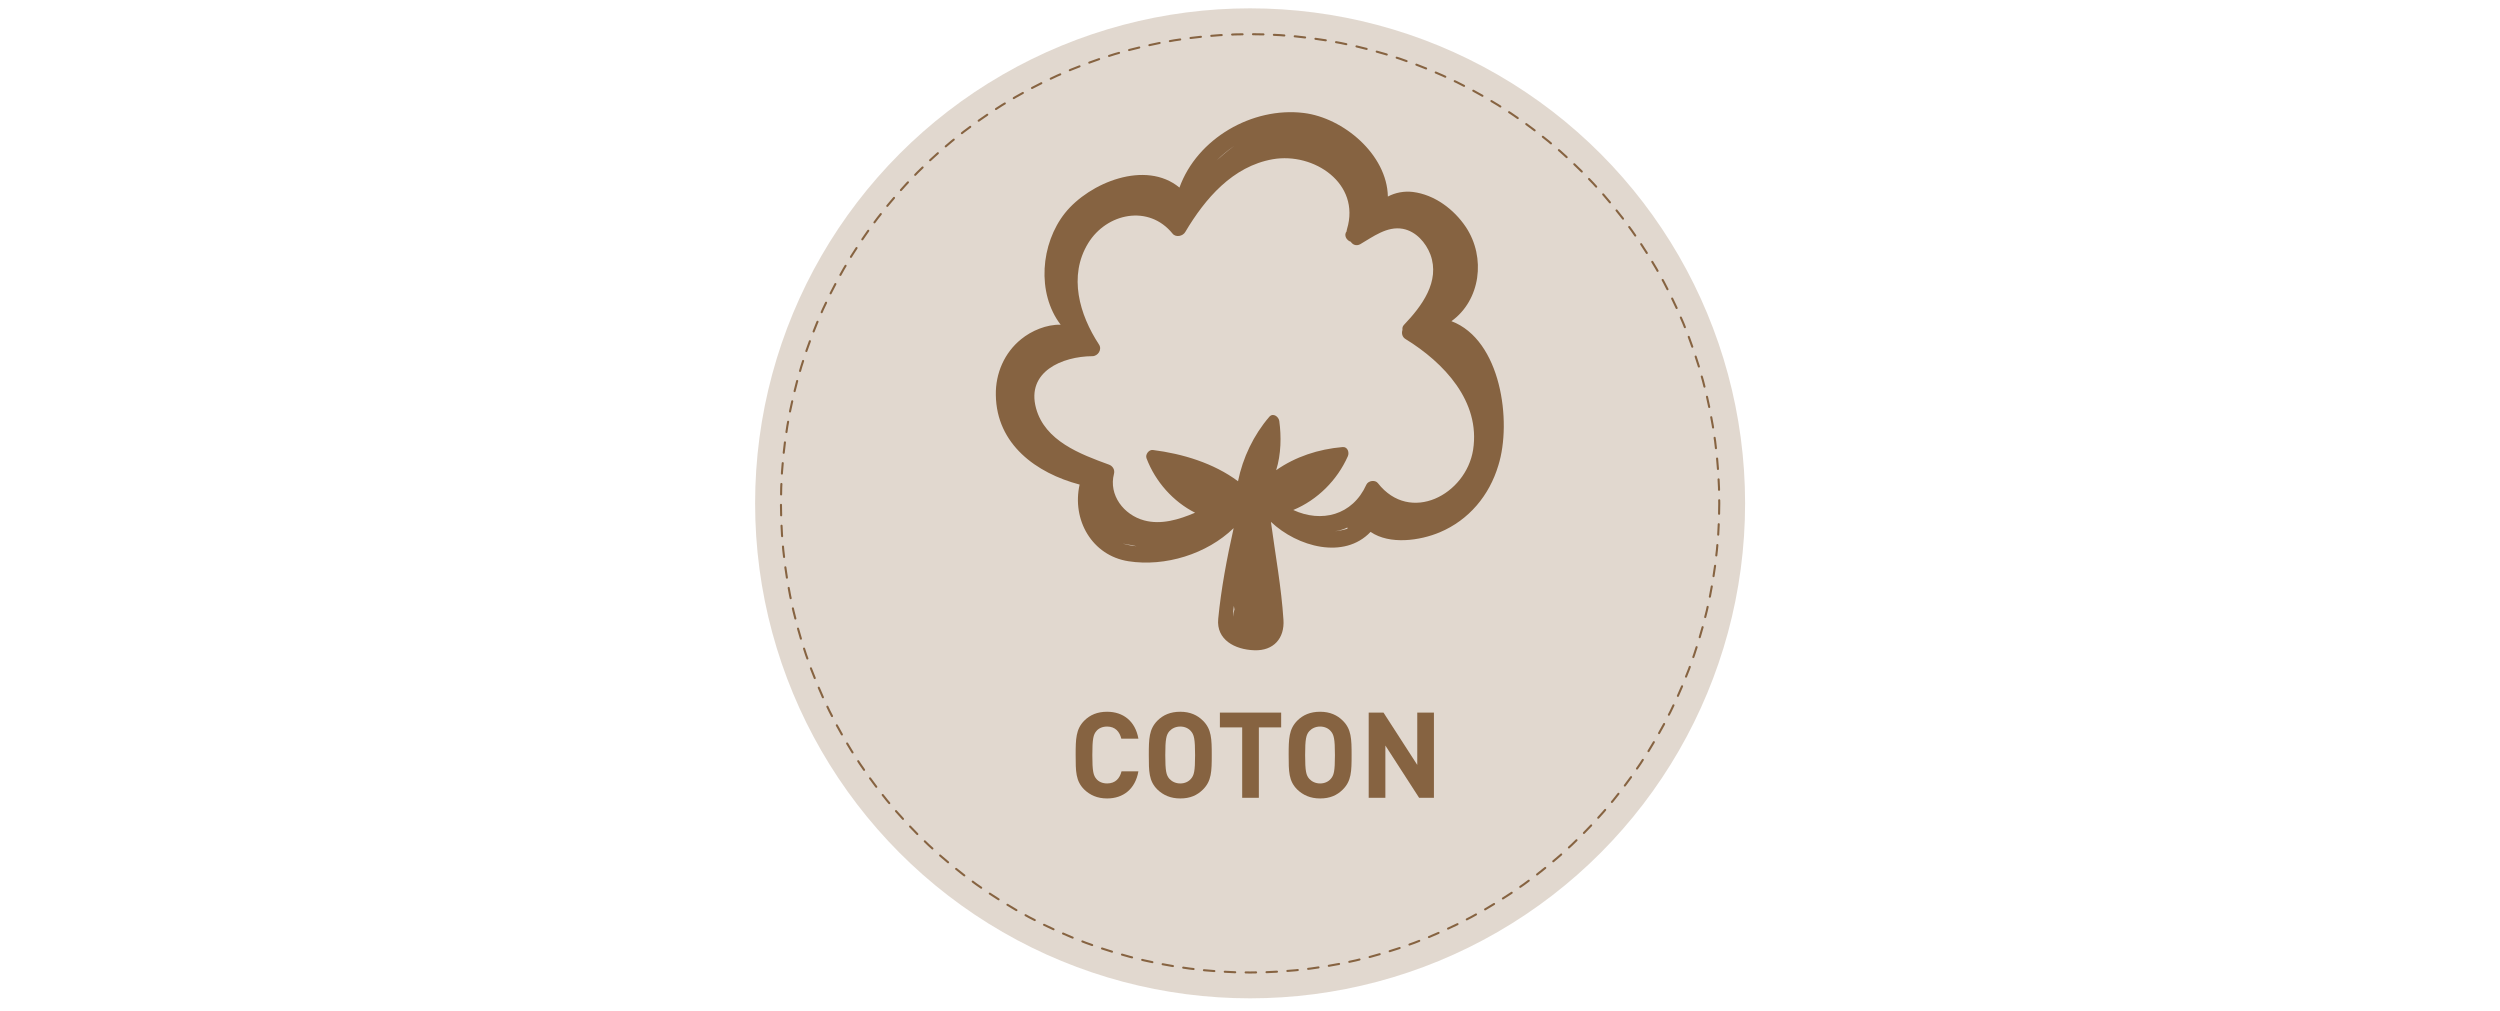
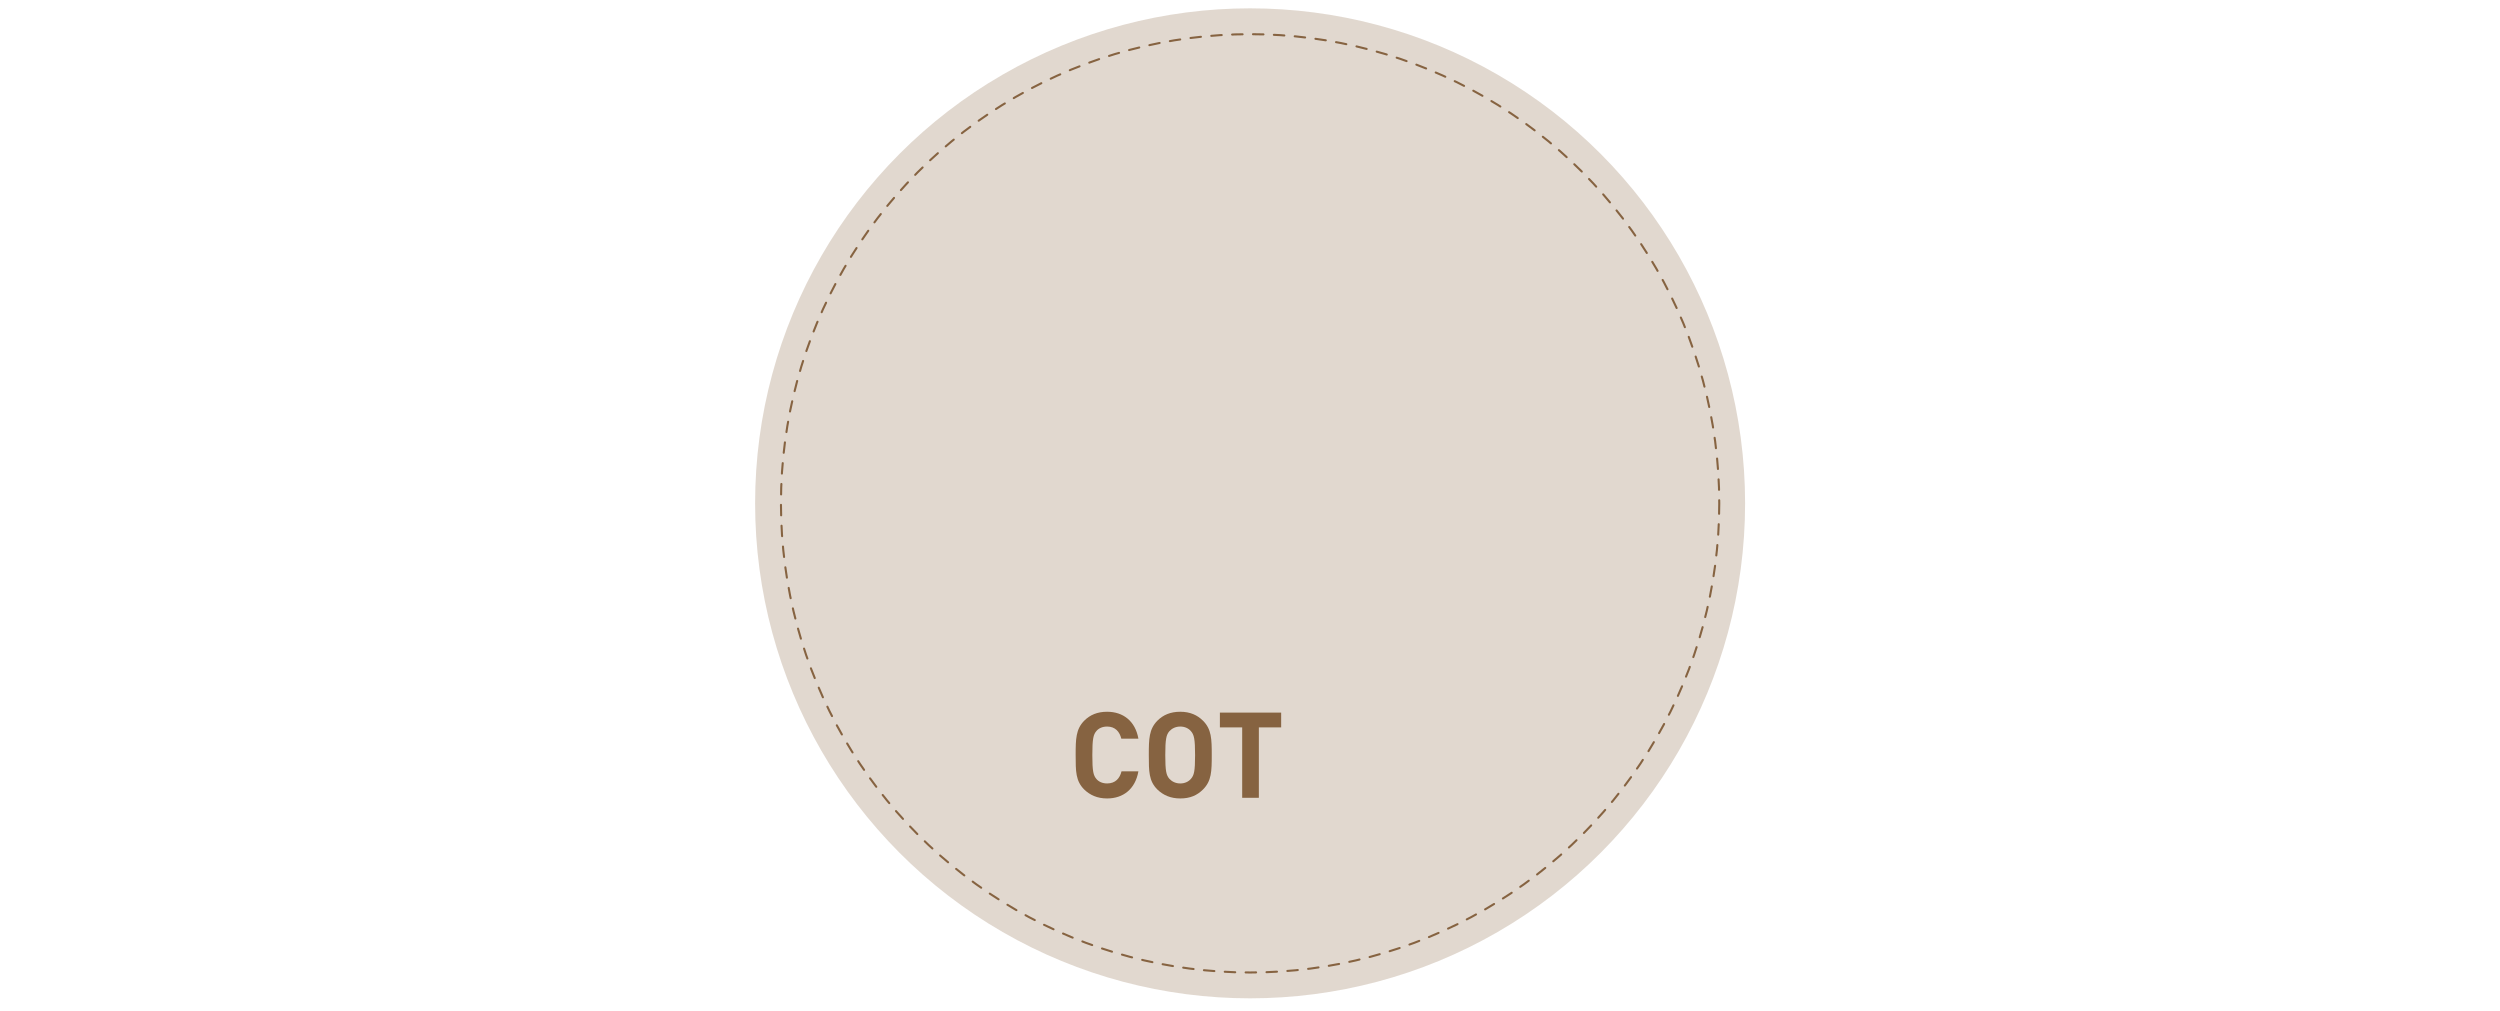
<svg xmlns="http://www.w3.org/2000/svg" version="1.1" id="Calque_2_00000054263289685499087250000000232956727137712558_" x="0px" y="0px" viewBox="0 0 1199.5 485" style="enable-background:new 0 0 1199.5 485;" xml:space="preserve">
  <style type="text/css">
	.st0{fill:#E1D8CF;}
	.st1{fill:none;stroke:#866341;stroke-linecap:round;stroke-miterlimit:10;stroke-dasharray:0,0,5.01,5.01;}
	.st2{fill:#866341;}
	.st3{enable-background:new    ;}
</style>
  <circle class="st0" cx="599.8" cy="241.5" r="237.5" />
  <circle class="st1" cx="599.8" cy="241.5" r="225.1" />
-   <path class="st2" d="M696.4,154.1c13.9-10,16.7-30.5,6.9-45.2c-5.7-8.5-15-15.5-25.4-16.8c-4.2-0.5-8.4,0.3-12,2.2  c-0.4-20.2-21.4-37.8-40.4-40.1c-24.6-3-51.1,12.2-59.6,35.8c-16.2-13.4-43.2-2.4-54.9,12.2c-11.7,14.7-13.7,38.4-2.1,53.6  c-6.7-0.2-14,2.9-18.9,6.9c-8.1,6.5-12.4,16.5-12.2,26.8c0.3,23.7,19.4,37.5,40.2,43c-3.8,16.9,5.9,34.1,23.5,36.8  c17.5,2.7,37.5-3.4,50.4-15.9c-3.2,14.3-6,29-7.4,43.5c-1,10,7.9,14.8,17.4,15.1c9.2,0.3,14.5-5.8,13.9-14.6  c-1-15.6-3.9-31.3-6-46.9c0,0,0,0,0-0.1c12.7,12,35.1,18.2,47.8,4.8c9.2,6.3,23.7,4.2,33.2,0.2c14-5.9,23.8-17.7,28.1-32.1  C725.5,202.3,720.2,163.1,696.4,154.1L696.4,154.1z M592.2,70c-2.9,2.1-5.7,4.5-8.4,6.9C586.4,74.4,589.2,72,592.2,70z M538.7,260.8  c1.5,0.4,3.1,0.6,4.7,0.8c0.6,0.2,1.3,0.3,1.9,0.5C543,261.8,540.8,261.5,538.7,260.8L538.7,260.8z M591.6,295.9  c0-1.6,0.1-3.4,0.4-5.2c0.1,0.6,0.2,1.1,0.3,1.7C592,293.5,591.7,294.7,591.6,295.9z M646.5,253.7c-2,0.6-4,1-6,1.2  c2.1-0.3,4.1-0.9,6-1.8C646.5,253.2,646.5,253.4,646.5,253.7L646.5,253.7z M706.8,215.8c-3.4,21.5-30.2,35.8-45.7,16  c-1.3-1.7-4.6-1.2-5.5,0.7c-6.7,14.9-21.7,18.4-35.1,12.2c11.6-4.8,21.1-14.3,26.2-25.8c0.8-1.8-0.1-4.6-2.5-4.4  c-11.6,1-22.6,4.6-31.9,11.1c2.4-7.6,2.5-16.3,1.5-23.6c-0.3-2.1-3-4.1-4.8-2c-7.5,8.7-12.7,19.6-15,30.9  c-11.7-8.7-26.6-13.2-40.9-15c-1.9-0.2-3.7,2.2-3,4c4.3,11.3,12.8,20.8,23.3,26.1c-7.7,3.3-16.3,5.9-24.4,3.7  c-9.8-2.6-17.2-12.2-14.5-22.4c0.5-2-0.7-3.8-2.5-4.4c-13.7-5-30.6-11.3-34.9-27c-4.8-17.6,12.6-24.9,27-25c2.7,0,4.8-3.2,3.2-5.6  c-9.4-14.3-14.8-32.9-5.2-48.6c8.9-14.5,29.1-18.7,40.5-4.6c1.6,2,5,1.2,6.1-0.8c9.5-16,22.7-31.5,42-34.9  c19.7-3.4,42.2,11.6,35.6,33.5c-0.1,0.4-0.2,0.8-0.2,1.1c-1.5,1.9,0,4.4,2,5c0.9,1.4,2.6,2.2,4.5,1.2c6.2-3.6,12.9-8.8,20.5-7.4  c6.3,1.2,11,6.6,13.2,12.3c4.8,13-4.2,24.9-12.7,33.8c-0.7,0.7-0.8,1.6-0.7,2.4c-0.5,1.5-0.2,3.4,1.5,4.4  C692.8,174,710.4,192.6,706.8,215.8L706.8,215.8z" />
  <g class="st3">
    <path class="st2" d="M531.2,383.1c-4.7,0-8.2-1.6-11-4.3c-4.1-4.1-4.1-8.7-4.1-16.5c0-7.8,0.1-12.4,4.1-16.5   c2.8-2.8,6.3-4.3,11-4.3c7.6,0,13.5,4.4,15,12.9h-8.2c-0.8-3.3-2.9-5.8-6.8-5.8c-2.2,0-4,0.8-5.1,2.1c-1.5,1.7-2,3.7-2,11.6   c0,7.8,0.5,9.8,2,11.5c1.1,1.3,2.9,2.1,5.1,2.1c4,0,6.1-2.5,6.9-5.8h8.1C544.7,378.7,538.8,383.1,531.2,383.1z" />
    <path class="st2" d="M577.2,378.8c-2.8,2.8-6.2,4.3-10.9,4.3c-4.7,0-8.2-1.6-11-4.3c-4.1-4.1-4.1-8.7-4.1-16.5   c0-7.8,0.1-12.4,4.1-16.5c2.8-2.8,6.3-4.3,11-4.3c4.7,0,8.2,1.6,10.9,4.3c4.1,4.1,4.2,8.7,4.2,16.5   C581.4,370.1,581.3,374.7,577.2,378.8z M571.4,350.8c-1.1-1.3-2.9-2.2-5.1-2.2c-2.2,0-4,0.9-5.2,2.2c-1.5,1.7-2,3.7-2,11.5   c0,7.8,0.5,9.7,2,11.4c1.2,1.3,3,2.2,5.2,2.2c2.2,0,4-0.9,5.1-2.2c1.5-1.7,2-3.6,2-11.4C573.4,354.5,572.9,352.5,571.4,350.8z" />
    <path class="st2" d="M604,349v33.8h-8V349h-10.7v-7.1h29.4v7.1H604z" />
  </g>
  <g class="st3">
-     <path class="st2" d="M644.3,378.8c-2.8,2.8-6.2,4.3-10.9,4.3s-8.2-1.6-11-4.3c-4.1-4.1-4.1-8.7-4.1-16.5c0-7.8,0.1-12.4,4.1-16.5   c2.8-2.8,6.3-4.3,11-4.3s8.2,1.6,10.9,4.3c4.1,4.1,4.2,8.7,4.2,16.5C648.5,370.1,648.4,374.7,644.3,378.8z M638.5,350.8   c-1.1-1.3-2.9-2.2-5.1-2.2s-4,0.9-5.2,2.2c-1.5,1.7-2,3.7-2,11.5c0,7.8,0.5,9.7,2,11.4c1.2,1.3,3,2.2,5.2,2.2s4-0.9,5.1-2.2   c1.5-1.7,2-3.6,2-11.4C640.5,354.5,640,352.5,638.5,350.8z" />
-     <path class="st2" d="M680.9,382.8l-16.2-25.1v25.1h-8v-40.9h7.1l16.2,25.1v-25.1h8v40.9H680.9z" />
-   </g>
+     </g>
</svg>